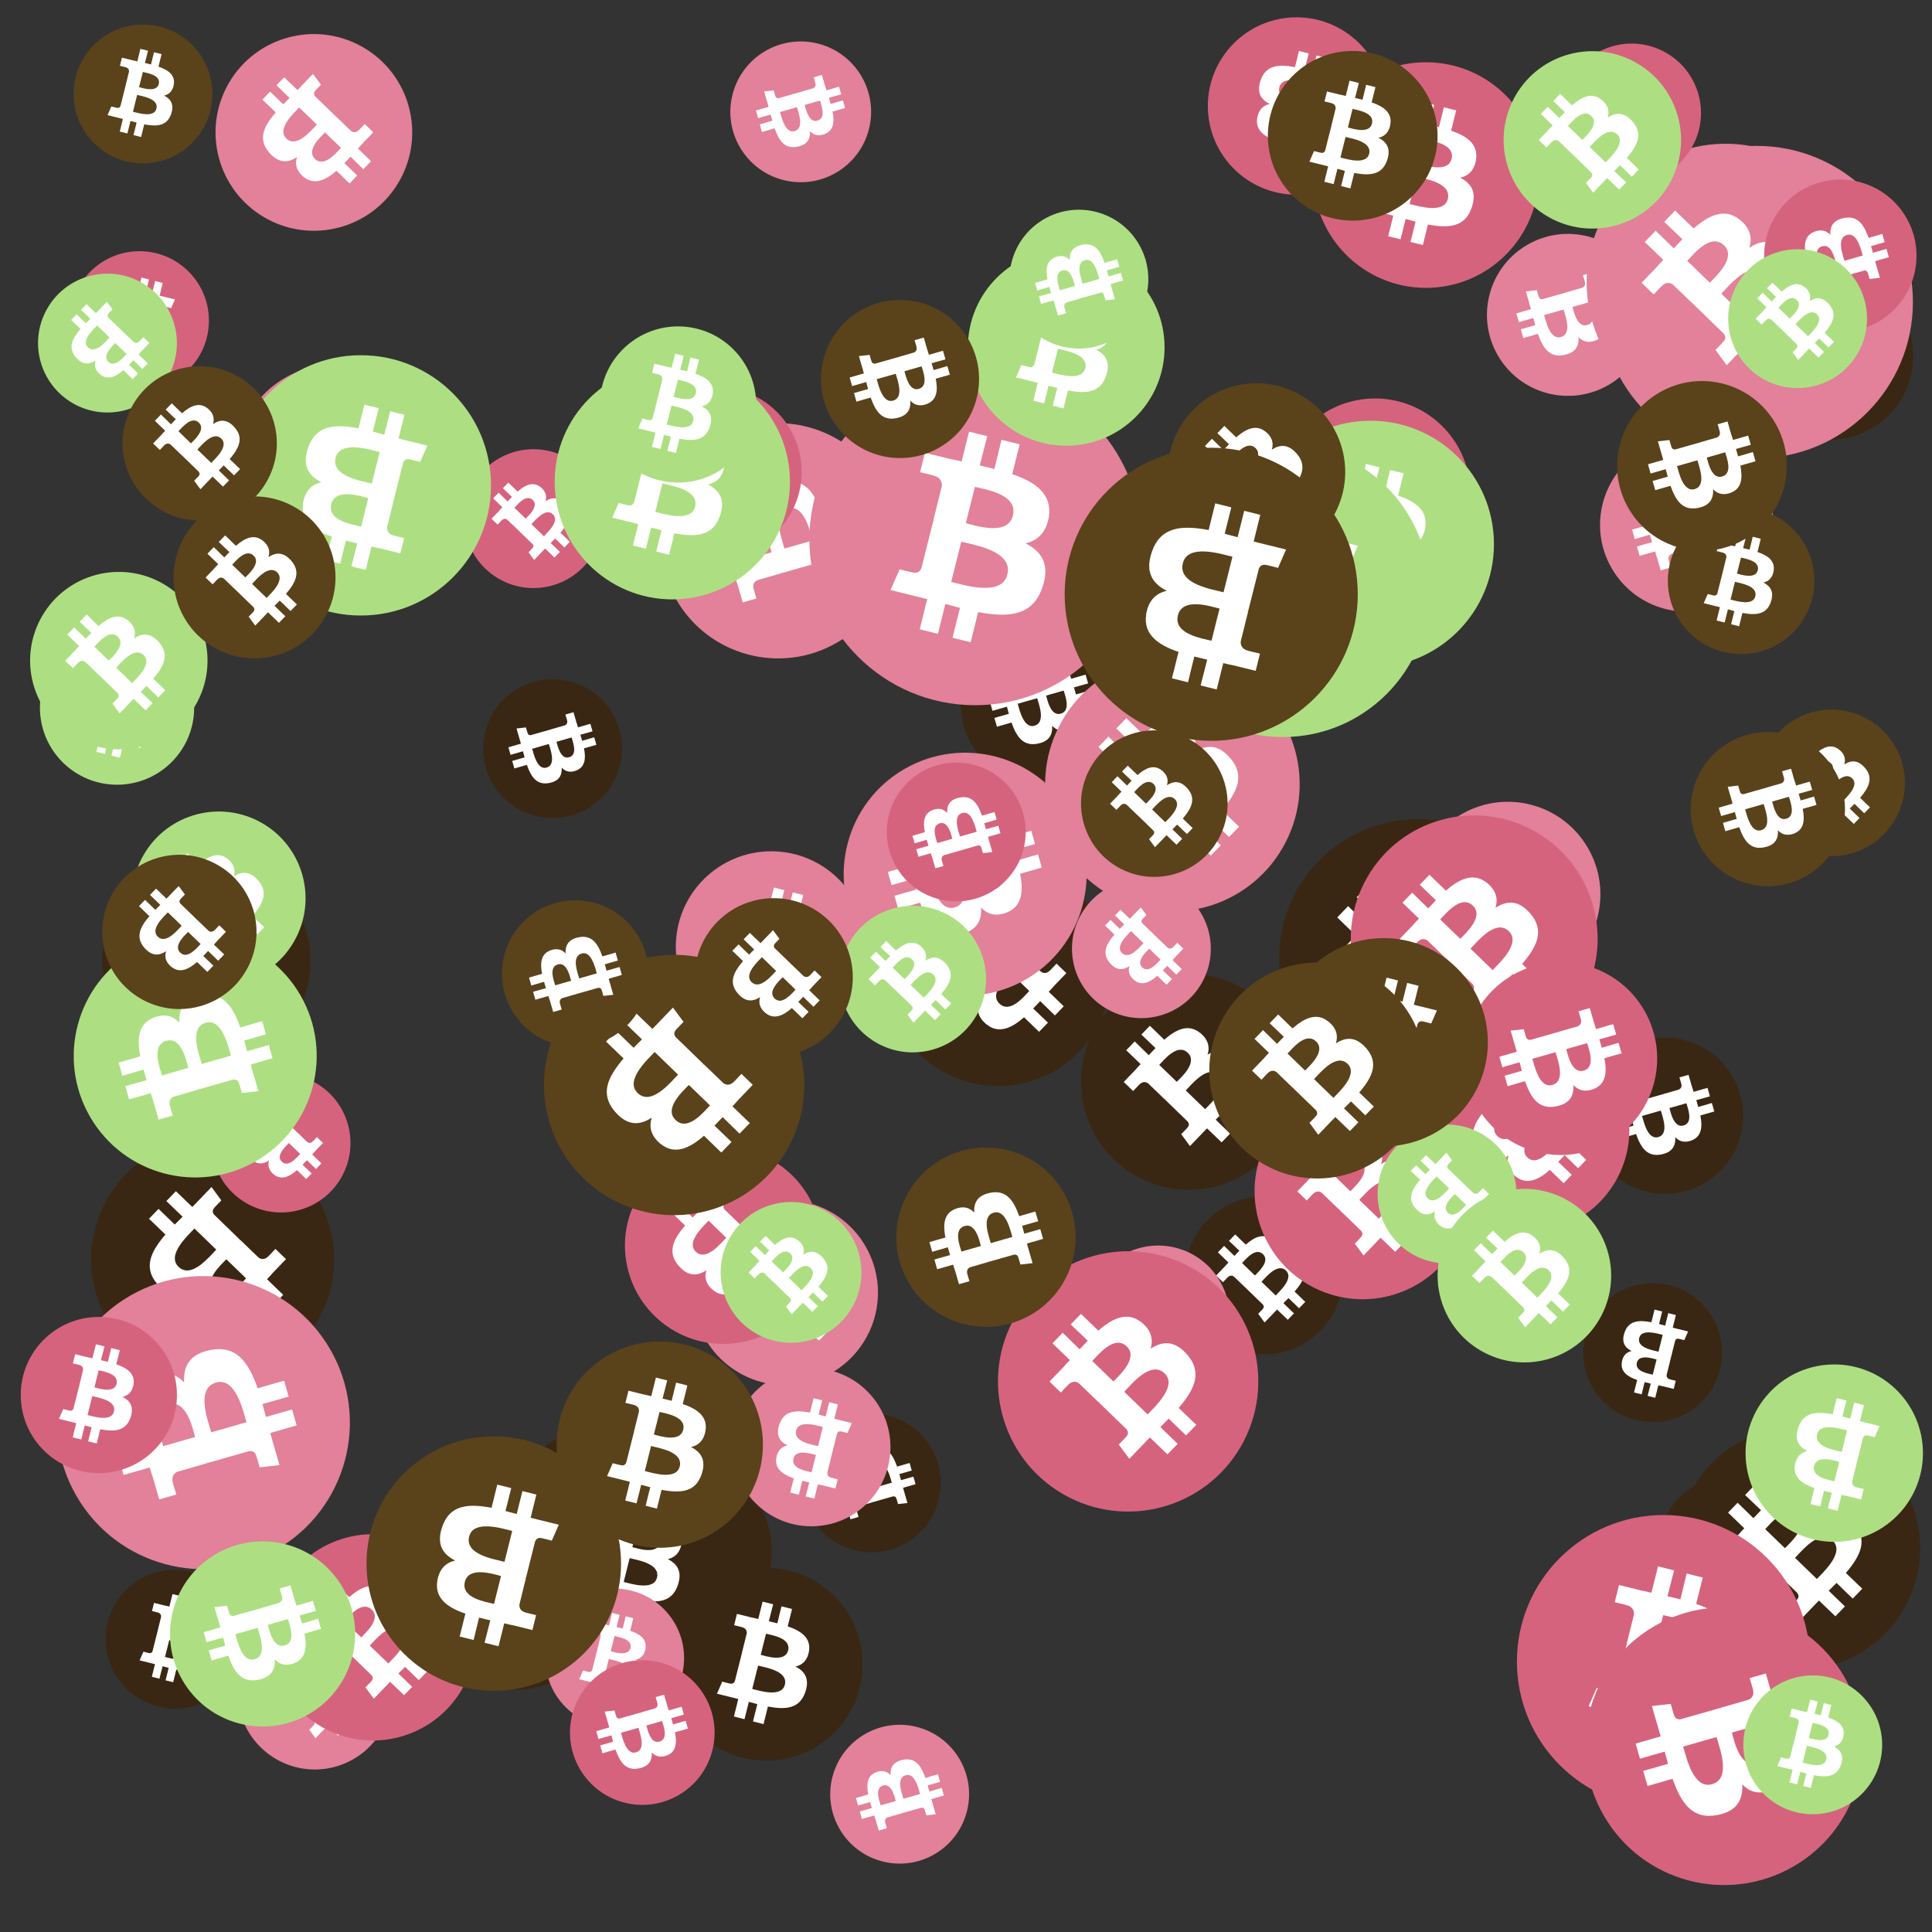
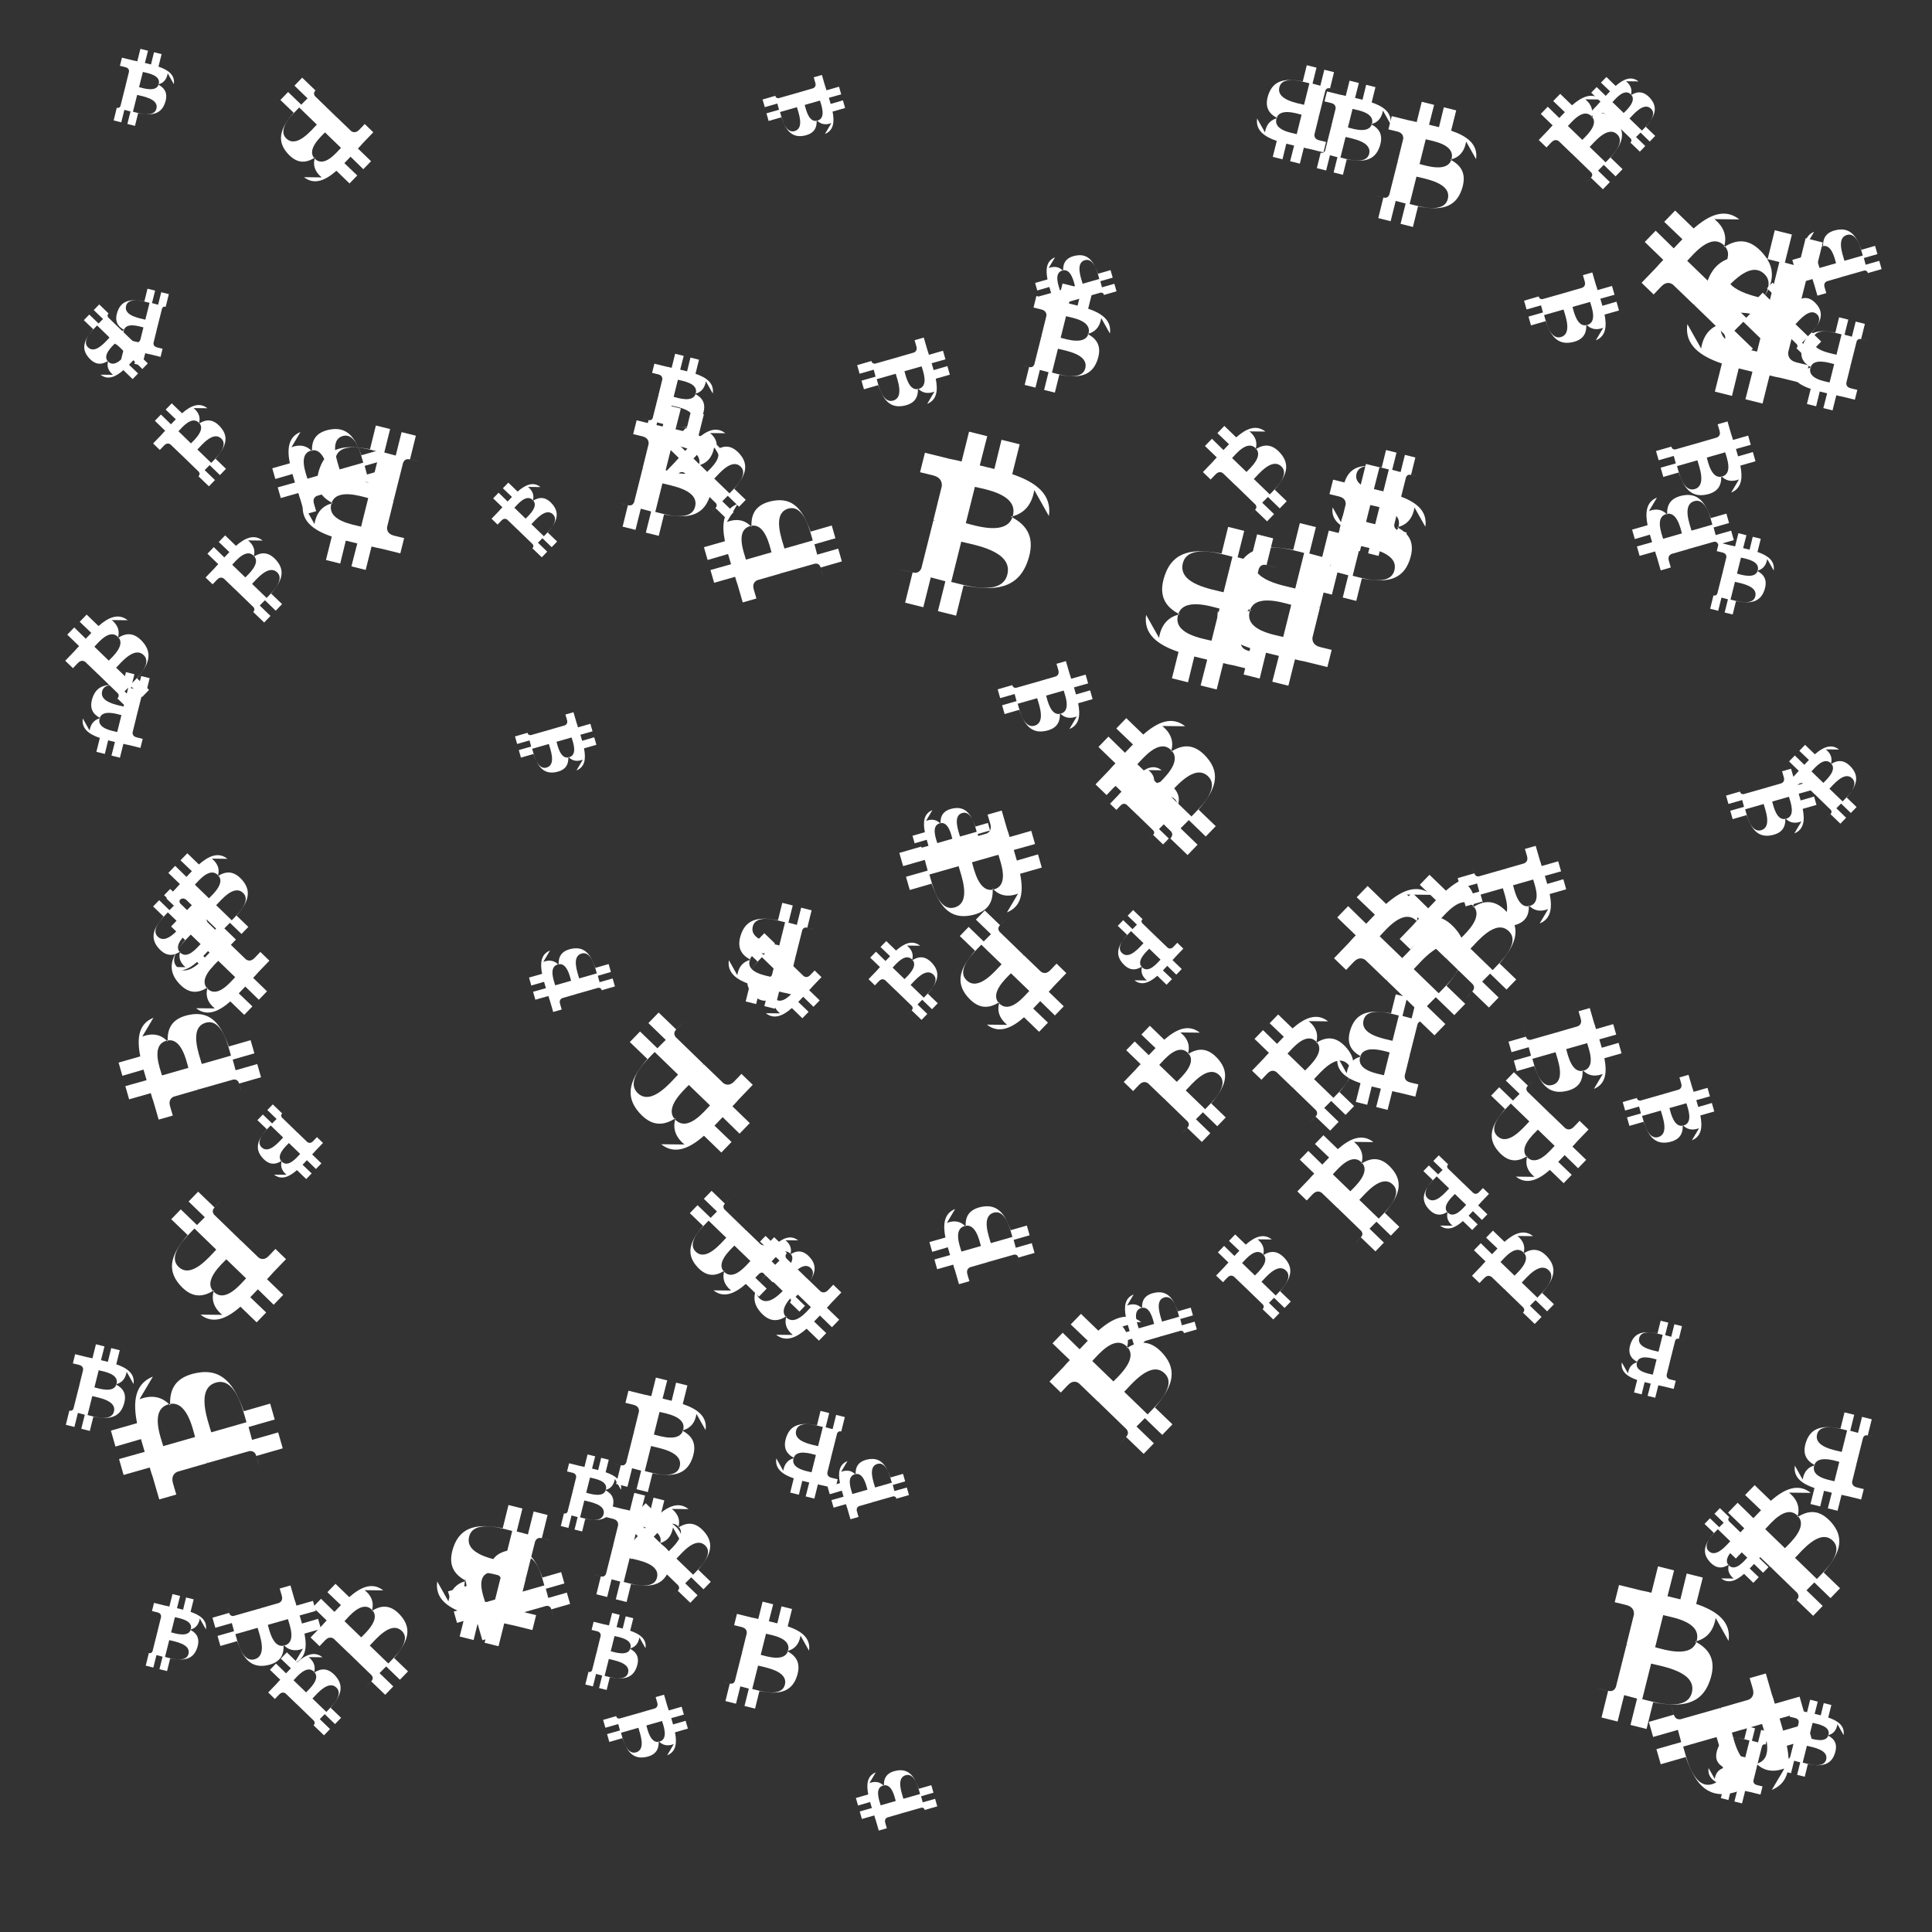
<svg xmlns="http://www.w3.org/2000/svg" viewBox="0 0 1024 1024">
  <rect x="0" y="0" width="1024" height="1024" fill="#333333" stroke="none" />
  <defs>
    <g id="asset1506" desc="Material Icons (Apache 2.0)/Logos/Bitcoin Logo">
-       <path d="M738 439 c10 -68 -42 -105 -113 -129 l23 -92 -56 -14 -22 90 c-15 -4 -30 -7 -45 -11 l23 -90 -56 -14 -23 92 c-12 -3 -24 -6 -36 -8 l0 0 -77 -19 -15 60 c0 0 42 10 41 10 23 6 27 21 26 33 l-26 105 c2 0 4 1 6 2 -2 0 -4 -1 -6 -1 l-37 147 c-3 7 -10 17 -26 13 1 1 -41 -10 -41 -10 l-28 64 73 18 c14 3 27 7 40 10 l-23 93 56 14 23 -92 c15 4 30 8 45 12 l-23 92 56 14 23 -93 c96 18 168 11 198 -76 24 -70 -1 -110 -52 -136 37 -8 64 -33 72 -82 l0 0 zm-128 180 c-17 70 -135 32 -173 23 l31 -124 c38 10 160 28 142 101 zm17 -181 c-16 63 -114 31 -145 23 l28 -112 c32 8 134 23 117 89 l0 0 z" />
+       <path d="M738 439 c10 -68 -42 -105 -113 -129 l23 -92 -56 -14 -22 90 c-15 -4 -30 -7 -45 -11 l23 -90 -56 -14 -23 92 c-12 -3 -24 -6 -36 -8 l0 0 -77 -19 -15 60 c0 0 42 10 41 10 23 6 27 21 26 33 l-26 105 c2 0 4 1 6 2 -2 0 -4 -1 -6 -1 l-37 147 c-3 7 -10 17 -26 13 1 1 -41 -10 -41 -10 c14 3 27 7 40 10 l-23 93 56 14 23 -92 c15 4 30 8 45 12 l-23 92 56 14 23 -93 c96 18 168 11 198 -76 24 -70 -1 -110 -52 -136 37 -8 64 -33 72 -82 l0 0 zm-128 180 c-17 70 -135 32 -173 23 l31 -124 c38 10 160 28 142 101 zm17 -181 c-16 63 -114 31 -145 23 l28 -112 c32 8 134 23 117 89 l0 0 z" />
    </g>
    <g id="asset1506_coin">
-       <circle cx="511" cy="511" r="511" />
      <use href="#asset1506" fill="#FFF" />
    </g>
    <g id="bitcoinArt89">
      <use href="#asset1506_coin" fill="#392713" transform="translate(678,434) scale(0.144, 0.144) rotate(2460, 512, 512)" />
      <use href="#asset1506_coin" fill="#392713" transform="translate(885,895) scale(0.072, 0.072) rotate(2700, 512, 512)" />
      <use href="#asset1506_coin" fill="#392713" transform="translate(841,550) scale(0.081, 0.081) rotate(2580, 512, 512)" />
      <use href="#asset1506_coin" fill="#392713" transform="translate(256,360) scale(0.072, 0.072) rotate(1140, 512, 512)" />
      <use href="#asset1506_coin" fill="#392713" transform="translate(573,516) scale(0.112, 0.112) rotate(300, 512, 512)" />
      <use href="#asset1506_coin" fill="#392713" transform="translate(54,454) scale(0.108, 0.108) rotate(3360, 512, 512)" />
      <use href="#asset1506_coin" fill="#392713" transform="translate(425,749) scale(0.072, 0.072) rotate(1320, 512, 512)" />
      <use href="#asset1506_coin" fill="#392713" transform="translate(925,144) scale(0.087, 0.087) rotate(900, 512, 512)" />
      <use href="#asset1506_coin" fill="#392713" transform="translate(628,634) scale(0.082, 0.082) rotate(1740, 512, 512)" />
      <use href="#asset1506_coin" fill="#392713" transform="translate(879,783) scale(0.072, 0.072) rotate(120, 512, 512)" />
      <use href="#asset1506_coin" fill="#392713" transform="translate(311,773) scale(0.096, 0.096) rotate(2820, 512, 512)" />
      <use href="#asset1506_coin" fill="#392713" transform="translate(839,680) scale(0.072, 0.072) rotate(180, 512, 512)" />
      <use href="#asset1506_coin" fill="#392713" transform="translate(48,603) scale(0.126, 0.126) rotate(1920, 512, 512)" />
      <use href="#asset1506_coin" fill="#392713" transform="translate(509,330) scale(0.084, 0.084) rotate(2580, 512, 512)" />
      <use href="#asset1506_coin" fill="#392713" transform="translate(355,831) scale(0.100, 0.100) rotate(1440, 512, 512)" />
      <use href="#asset1506_coin" fill="#392713" transform="translate(56,832) scale(0.072, 0.072) rotate(2520, 512, 512)" />
      <use href="#asset1506_coin" fill="#392713" transform="translate(889,756) scale(0.126, 0.126) rotate(3540, 512, 512)" />
      <use href="#asset1506_coin" fill="#392713" transform="translate(276,758) scale(0.072, 0.072) rotate(2520, 512, 512)" />
      <use href="#asset1506_coin" fill="#392713" transform="translate(286,773) scale(0.102, 0.102) rotate(1080, 512, 512)" />
      <use href="#asset1506_coin" fill="#392713" transform="translate(469,456) scale(0.117, 0.117) rotate(480, 512, 512)" />
      <use href="#asset1506_coin" fill="#392713" transform="translate(217,785) scale(0.108, 0.108) rotate(960, 512, 512)" />
      <use href="#asset1506_coin" fill="#E28199" transform="translate(388,725) scale(0.082, 0.082) rotate(180, 512, 512)" />
      <use href="#asset1506_coin" fill="#E28199" transform="translate(350,224) scale(0.122, 0.122) rotate(240, 512, 512)" />
      <use href="#asset1506_coin" fill="#E28199" transform="translate(568,466) scale(0.072, 0.072) rotate(3360, 512, 512)" />
      <use href="#asset1506_coin" fill="#E28199" transform="translate(750,425) scale(0.096, 0.096) rotate(1140, 512, 512)" />
      <use href="#asset1506_coin" fill="#E28199" transform="translate(30,676) scale(0.152, 0.152) rotate(240, 512, 512)" />
      <use href="#asset1506_coin" fill="#E28199" transform="translate(114,18) scale(0.102, 0.102) rotate(2280, 512, 512)" />
      <use href="#asset1506_coin" fill="#E28199" transform="translate(576,660) scale(0.074, 0.074) rotate(1680, 512, 512)" />
      <use href="#asset1506_coin" fill="#E28199" transform="translate(367,636) scale(0.096, 0.096) rotate(2280, 512, 512)" />
      <use href="#asset1506_coin" fill="#E28199" transform="translate(429,198) scale(0.172, 0.172) rotate(720, 512, 512)" />
      <use href="#asset1506_coin" fill="#E28199" transform="translate(788,124) scale(0.084, 0.084) rotate(60, 512, 512)" />
      <use href="#asset1506_coin" fill="#E28199" transform="translate(387,22) scale(0.073, 0.073) rotate(1860, 512, 512)" />
      <use href="#asset1506_coin" fill="#E28199" transform="translate(848,77) scale(0.162, 0.162) rotate(2700, 512, 512)" />
      <use href="#asset1506_coin" fill="#E28199" transform="translate(554,348) scale(0.132, 0.132) rotate(660, 512, 512)" />
      <use href="#asset1506_coin" fill="#E28199" transform="translate(289,842) scale(0.072, 0.072) rotate(1800, 512, 512)" />
      <use href="#asset1506_coin" fill="#E28199" transform="translate(126,856) scale(0.080, 0.080) rotate(2460, 512, 512)" />
      <use href="#asset1506_coin" fill="#E28199" transform="translate(841,76) scale(0.144, 0.144) rotate(2820, 512, 512)" />
      <use href="#asset1506_coin" fill="#E28199" transform="translate(440,914) scale(0.072, 0.072) rotate(2400, 512, 512)" />
      <use href="#asset1506_coin" fill="#E28199" transform="translate(447,399) scale(0.126, 0.126) rotate(1500, 512, 512)" />
      <use href="#asset1506_coin" fill="#E28199" transform="translate(848,232) scale(0.090, 0.090) rotate(1680, 512, 512)" />
      <use href="#asset1506_coin" fill="#E28199" transform="translate(125,193) scale(0.102, 0.102) rotate(960, 512, 512)" />
      <use href="#asset1506_coin" fill="#E28199" transform="translate(358,451) scale(0.099, 0.099) rotate(180, 512, 512)" />
      <use href="#asset1506_coin" fill="#D6637E" transform="translate(112,569) scale(0.072, 0.072) rotate(840, 512, 512)" />
      <use href="#asset1506_coin" fill="#D6637E" transform="translate(828,23) scale(0.072, 0.072) rotate(2820, 512, 512)" />
      <use href="#asset1506_coin" fill="#D6637E" transform="translate(529,663) scale(0.135, 0.135) rotate(300, 512, 512)" />
      <use href="#asset1506_coin" fill="#D6637E" transform="translate(678,211) scale(0.099, 0.099) rotate(1620, 512, 512)" />
      <use href="#asset1506_coin" fill="#D6637E" transform="translate(754,544) scale(0.107, 0.107) rotate(1560, 512, 512)" />
      <use href="#asset1506_coin" fill="#D6637E" transform="translate(665,574) scale(0.112, 0.112) rotate(1740, 512, 512)" />
      <use href="#asset1506_coin" fill="#D6637E" transform="translate(804,803) scale(0.152, 0.152) rotate(2160, 512, 512)" />
      <use href="#asset1506_coin" fill="#D6637E" transform="translate(11,698) scale(0.081, 0.081) rotate(2520, 512, 512)" />
      <use href="#asset1506_coin" fill="#D6637E" transform="translate(716,432) scale(0.128, 0.128) rotate(1020, 512, 512)" />
      <use href="#asset1506_coin" fill="#D6637E" transform="translate(470,404) scale(0.072, 0.072) rotate(600, 512, 512)" />
      <use href="#asset1506_coin" fill="#D6637E" transform="translate(37,133) scale(0.072, 0.072) rotate(2700, 512, 512)" />
      <use href="#asset1506_coin" fill="#D6637E" transform="translate(331,608) scale(0.102, 0.102) rotate(1560, 512, 512)" />
      <use href="#asset1506_coin" fill="#D6637E" transform="translate(776,510) scale(0.100, 0.100) rotate(2220, 512, 512)" />
      <use href="#asset1506_coin" fill="#D6637E" transform="translate(640,9) scale(0.092, 0.092) rotate(900, 512, 512)" />
      <use href="#asset1506_coin" fill="#D6637E" transform="translate(335,205) scale(0.088, 0.088) rotate(1380, 512, 512)" />
      <use href="#asset1506_coin" fill="#D6637E" transform="translate(840,852) scale(0.144, 0.144) rotate(1140, 512, 512)" />
      <use href="#asset1506_coin" fill="#D6637E" transform="translate(935,95) scale(0.079, 0.079) rotate(2760, 512, 512)" />
      <use href="#asset1506_coin" fill="#D6637E" transform="translate(302,880) scale(0.075, 0.075) rotate(1500, 512, 512)" />
      <use href="#asset1506_coin" fill="#D6637E" transform="translate(143,813) scale(0.107, 0.107) rotate(660, 512, 512)" />
      <use href="#asset1506_coin" fill="#D6637E" transform="translate(696,33) scale(0.117, 0.117) rotate(720, 512, 512)" />
      <use href="#asset1506_coin" fill="#D6637E" transform="translate(246,238) scale(0.072, 0.072) rotate(660, 512, 512)" />
      <use href="#asset1506_coin" fill="#ADDF82" transform="translate(382,637) scale(0.073, 0.073) rotate(2460, 512, 512)" />
      <use href="#asset1506_coin" fill="#ADDF82" transform="translate(39,495) scale(0.126, 0.126) rotate(3120, 512, 512)" />
      <use href="#asset1506_coin" fill="#ADDF82" transform="translate(730,596) scale(0.072, 0.072) rotate(2640, 512, 512)" />
      <use href="#asset1506_coin" fill="#ADDF82" transform="translate(661,223) scale(0.128, 0.128) rotate(2880, 512, 512)" />
      <use href="#asset1506_coin" fill="#ADDF82" transform="translate(90,817) scale(0.096, 0.096) rotate(2220, 512, 512)" />
      <use href="#asset1506_coin" fill="#ADDF82" transform="translate(762,630) scale(0.090, 0.090) rotate(1740, 512, 512)" />
      <use href="#asset1506_coin" fill="#ADDF82" transform="translate(797,27) scale(0.092, 0.092) rotate(1740, 512, 512)" />
      <use href="#asset1506_coin" fill="#ADDF82" transform="translate(445,480) scale(0.076, 0.076) rotate(2460, 512, 512)" />
      <use href="#asset1506_coin" fill="#ADDF82" transform="translate(70,430) scale(0.090, 0.090) rotate(1020, 512, 512)" />
      <use href="#asset1506_coin" fill="#ADDF82" transform="translate(122,188) scale(0.135, 0.135) rotate(3420, 512, 512)" />
      <use href="#asset1506_coin" fill="#ADDF82" transform="translate(294,193) scale(0.122, 0.122) rotate(360, 512, 512)" />
      <use href="#asset1506_coin" fill="#ADDF82" transform="translate(20,145) scale(0.072, 0.072) rotate(1560, 512, 512)" />
      <use href="#asset1506_coin" fill="#ADDF82" transform="translate(513,132) scale(0.102, 0.102) rotate(2160, 512, 512)" />
      <use href="#asset1506_coin" fill="#ADDF82" transform="translate(925,723) scale(0.092, 0.092) rotate(3420, 512, 512)" />
      <use href="#asset1506_coin" fill="#ADDF82" transform="translate(535,111) scale(0.072, 0.072) rotate(2400, 512, 512)" />
      <use href="#asset1506_coin" fill="#ADDF82" transform="translate(916,132) scale(0.072, 0.072) rotate(1020, 512, 512)" />
      <use href="#asset1506_coin" fill="#ADDF82" transform="translate(21,334) scale(0.080, 0.080) rotate(180, 512, 512)" />
      <use href="#asset1506_coin" fill="#ADDF82" transform="translate(16,303) scale(0.092, 0.092) rotate(660, 512, 512)" />
      <use href="#asset1506_coin" fill="#ADDF82" transform="translate(602,235) scale(0.152, 0.152) rotate(1620, 512, 512)" />
      <use href="#asset1506_coin" fill="#ADDF82" transform="translate(924,888) scale(0.072, 0.072) rotate(1080, 512, 512)" />
      <use href="#asset1506_coin" fill="#ADDF82" transform="translate(318,173) scale(0.081, 0.081) rotate(2520, 512, 512)" />
      <use href="#asset1506_coin" fill="#5A421B" transform="translate(475,608) scale(0.093, 0.093) rotate(1680, 512, 512)" />
      <use href="#asset1506_coin" fill="#5A421B" transform="translate(884,269) scale(0.076, 0.076) rotate(360, 512, 512)" />
      <use href="#asset1506_coin" fill="#5A421B" transform="translate(573,387) scale(0.076, 0.076) rotate(2820, 512, 512)" />
      <use href="#asset1506_coin" fill="#5A421B" transform="translate(54,453) scale(0.080, 0.080) rotate(3360, 512, 512)" />
      <use href="#asset1506_coin" fill="#5A421B" transform="translate(435,159) scale(0.082, 0.082) rotate(780, 512, 512)" />
      <use href="#asset1506_coin" fill="#5A421B" transform="translate(672,27) scale(0.088, 0.088) rotate(1440, 512, 512)" />
      <use href="#asset1506_coin" fill="#5A421B" transform="translate(92,263) scale(0.084, 0.084) rotate(1380, 512, 512)" />
      <use href="#asset1506_coin" fill="#5A421B" transform="translate(288,506) scale(0.135, 0.135) rotate(120, 512, 512)" />
      <use href="#asset1506_coin" fill="#5A421B" transform="translate(266,477) scale(0.076, 0.076) rotate(960, 512, 512)" />
      <use href="#asset1506_coin" fill="#5A421B" transform="translate(194,761) scale(0.132, 0.132) rotate(1980, 512, 512)" />
      <use href="#asset1506_coin" fill="#5A421B" transform="translate(39,13) scale(0.072, 0.072) rotate(1800, 512, 512)" />
      <use href="#asset1506_coin" fill="#5A421B" transform="translate(368,476) scale(0.082, 0.082) rotate(2640, 512, 512)" />
      <use href="#asset1506_coin" fill="#5A421B" transform="translate(932,376) scale(0.076, 0.076) rotate(3180, 512, 512)" />
      <use href="#asset1506_coin" fill="#5A421B" transform="translate(619,203) scale(0.092, 0.092) rotate(300, 512, 512)" />
      <use href="#asset1506_coin" fill="#5A421B" transform="translate(295,711) scale(0.107, 0.107) rotate(3240, 512, 512)" />
      <use href="#asset1506_coin" fill="#5A421B" transform="translate(65,194) scale(0.080, 0.080) rotate(1380, 512, 512)" />
      <use href="#asset1506_coin" fill="#5A421B" transform="translate(678,497) scale(0.108, 0.108) rotate(2700, 512, 512)" />
      <use href="#asset1506_coin" fill="#5A421B" transform="translate(896,388) scale(0.080, 0.080) rotate(3300, 512, 512)" />
      <use href="#asset1506_coin" fill="#5A421B" transform="translate(564,237) scale(0.152, 0.152) rotate(900, 512, 512)" />
      <use href="#asset1506_coin" fill="#5A421B" transform="translate(857,202) scale(0.088, 0.088) rotate(60, 512, 512)" />
      <use href="#asset1506_coin" fill="#5A421B" transform="translate(641,510) scale(0.112, 0.112) rotate(300, 512, 512)" />
    </g>
  </defs>
  <use href="#bitcoinArt89" />
</svg>